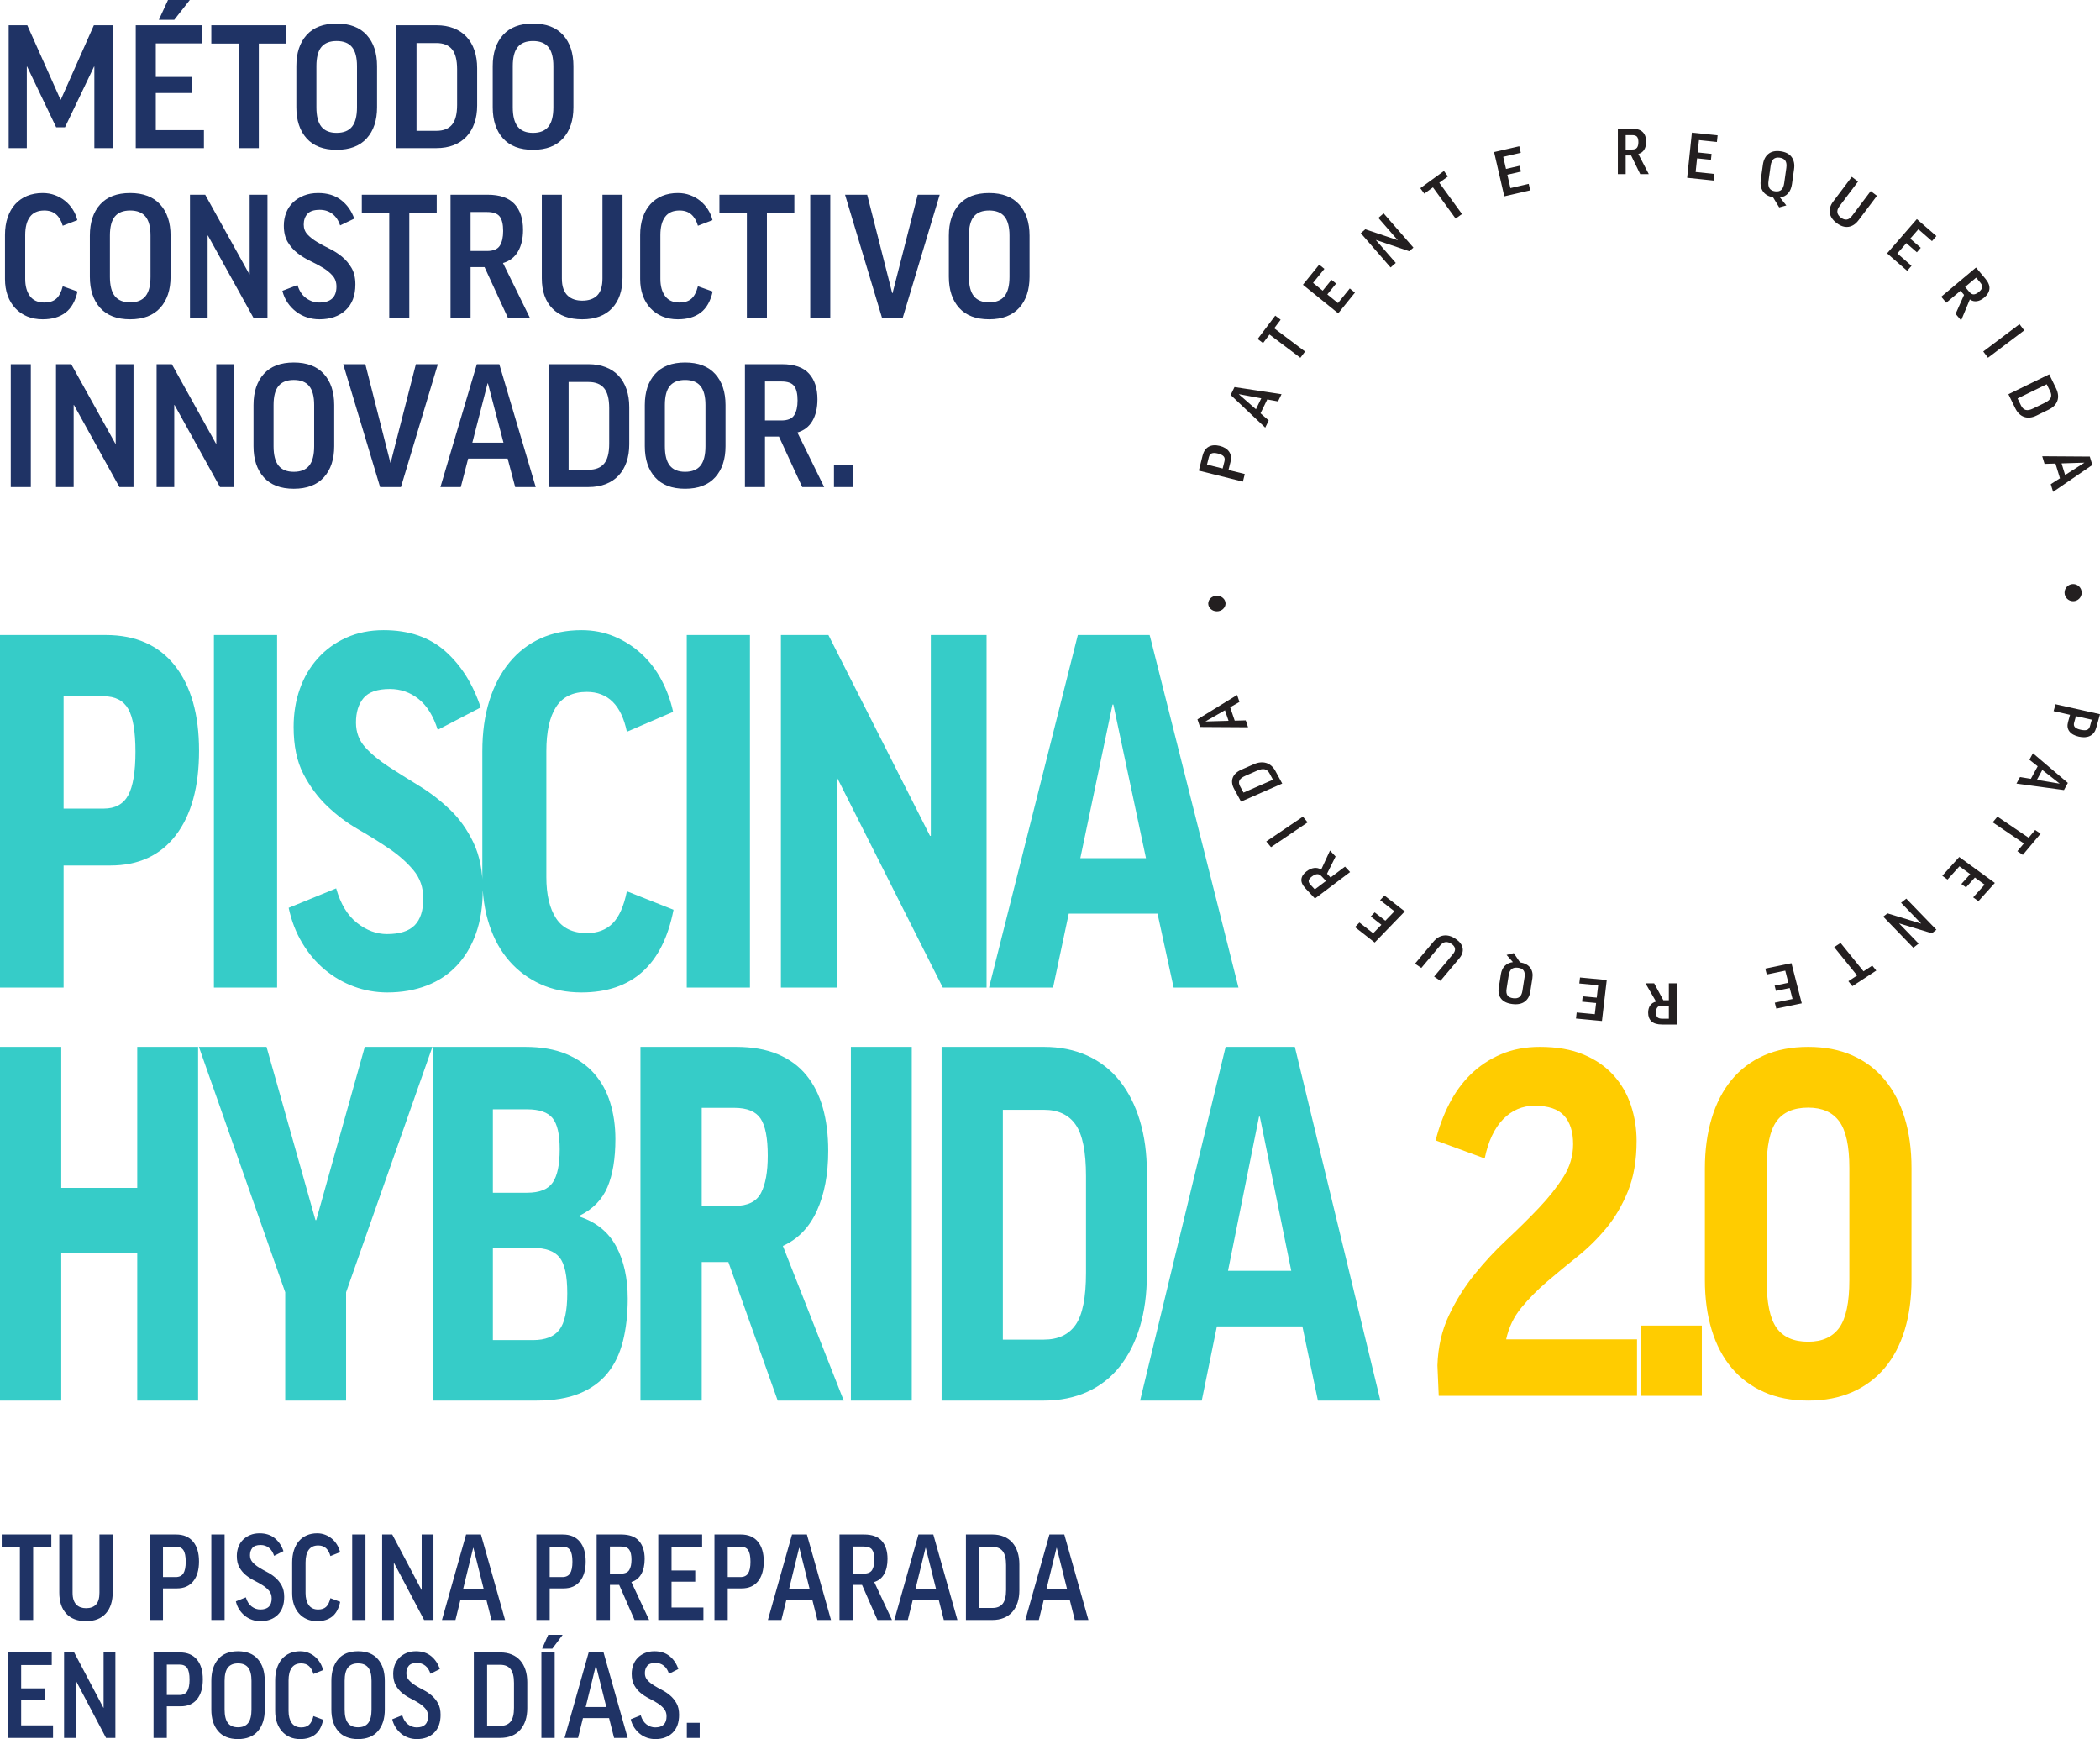
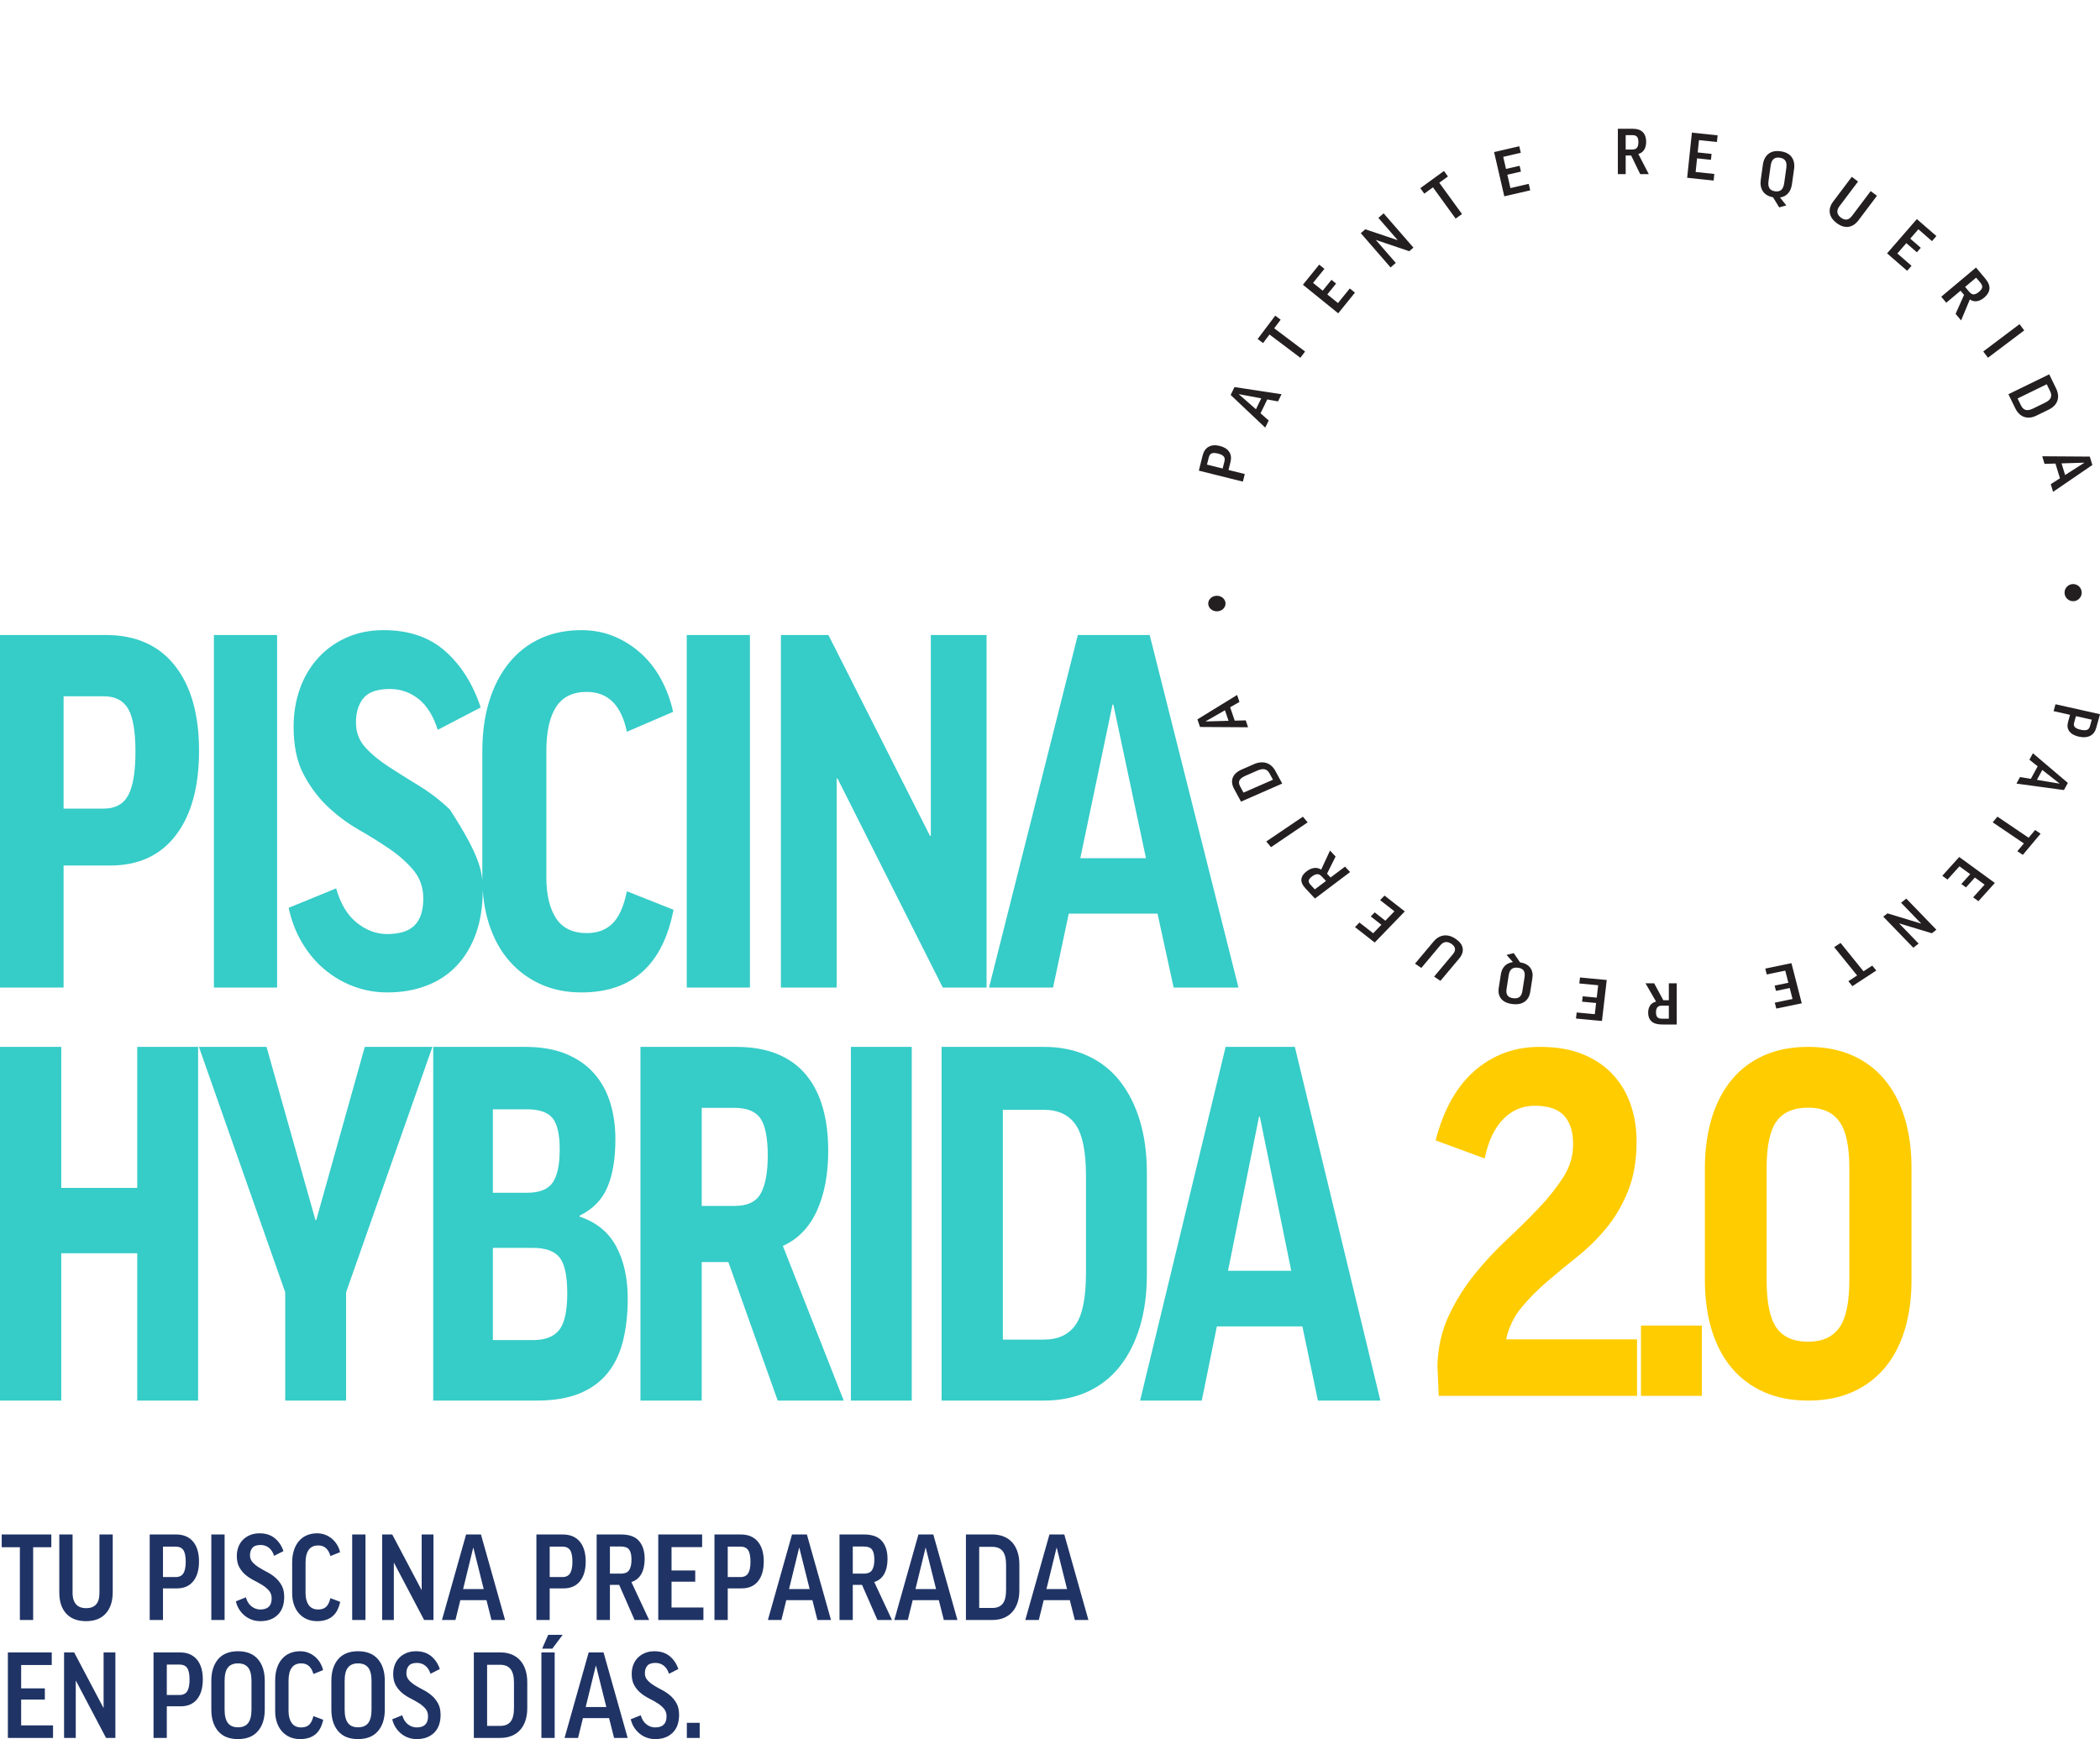
<svg xmlns="http://www.w3.org/2000/svg" width="489.869px" height="405.634px" viewBox="0 0 489.869 405.634" version="1.1">
  <g id="es">
    <g id="Agrupar-2">
-       <path d="M245.647 230.344L230.715 230.344L251.427 148.112L268.189 148.112L288.9 230.344L273.776 230.344L270.019 213.104L249.308 213.104L245.647 230.344ZM252.005 200.173L267.322 200.173L259.711 164.332L259.519 164.332L252.005 200.173ZM193.242 148.112L216.94 194.956L217.133 194.956L217.133 148.112L230.137 148.112L230.137 230.344L219.926 230.344L195.362 181.572L195.169 181.572L195.169 230.344L182.164 230.344L182.164 148.112L193.242 148.112ZM174.939 148.112L174.939 230.344L160.2 230.344L160.2 148.112L174.939 148.112ZM135.636 146.978C138.397 146.978 140.95 147.469 143.294 148.452C145.638 149.435 147.741 150.778 149.604 152.479C151.466 154.18 153.024 156.203 154.276 158.547C155.528 160.891 156.443 163.386 157.021 166.033L146.232 170.683C144.948 164.483 141.833 161.383 136.888 161.383C133.613 161.383 131.22 162.555 129.711 164.899C128.202 167.243 127.447 170.683 127.447 175.22L127.447 204.597C127.447 208.68 128.202 211.875 129.711 214.181C131.22 216.487 133.613 217.64 136.888 217.64C139.393 217.64 141.399 216.884 142.909 215.372C144.418 213.86 145.526 211.364 146.232 207.886L157.118 212.196C154.613 225.051 147.452 231.478 135.636 231.478C132.103 231.478 128.924 230.835 126.099 229.55C123.273 228.264 120.849 226.468 118.826 224.162C116.803 221.856 115.245 219.058 114.154 215.769C113.062 212.48 112.516 208.793 112.516 204.71L112.516 175.22C112.516 170.835 113.062 166.903 114.154 163.424C115.245 159.946 116.803 156.978 118.826 154.521C120.849 152.063 123.273 150.192 126.099 148.906C128.924 147.621 132.103 146.978 135.636 146.978L135.636 146.978ZM89.493 146.978C95.401 146.978 100.201 148.623 103.894 151.912C107.587 155.201 110.332 159.568 112.131 165.012L102.112 170.23C101.084 166.978 99.591 164.577 97.633 163.027C95.674 161.477 93.442 160.702 90.938 160.702C88.047 160.702 86.008 161.402 84.82 162.8C83.632 164.199 83.038 166.109 83.038 168.528C83.038 170.797 83.761 172.725 85.206 174.313C86.651 175.901 88.481 177.413 90.697 178.85C92.912 180.286 95.288 181.78 97.825 183.33C100.362 184.88 102.738 186.714 104.954 188.831C107.169 190.948 109 193.519 110.445 196.544C111.89 199.568 112.612 203.236 112.612 207.546C112.612 211.402 112.082 214.805 111.023 217.754C109.963 220.703 108.47 223.198 106.543 225.24C104.617 227.281 102.273 228.831 99.511 229.89C96.749 230.949 93.699 231.478 90.359 231.478C87.662 231.478 85.077 231.024 82.605 230.117C80.132 229.21 77.868 227.905 75.813 226.204C73.758 224.503 71.992 222.423 70.515 219.966C69.038 217.508 67.978 214.767 67.336 211.742L78.414 207.206C79.442 210.835 81.064 213.519 83.279 215.259C85.495 216.998 87.823 217.867 90.263 217.867C93.217 217.867 95.369 217.187 96.717 215.826C98.066 214.465 98.74 212.385 98.74 209.587C98.74 207.016 97.986 204.824 96.477 203.009C94.967 201.194 93.105 199.531 90.889 198.018C88.674 196.506 86.249 194.994 83.616 193.481C80.983 191.969 78.559 190.154 76.343 188.037C74.127 185.92 72.265 183.406 70.756 180.494C69.247 177.583 68.492 173.935 68.492 169.549C68.492 166.373 68.974 163.424 69.937 160.702C70.9 157.98 72.297 155.598 74.127 153.557C75.958 151.515 78.174 149.908 80.775 148.736C83.375 147.564 86.281 146.978 89.493 146.978L89.493 146.978ZM64.639 148.112L64.639 230.344L49.9 230.344L49.9 148.112L64.639 148.112ZM24.661 148.112C31.661 148.112 37.04 150.494 40.797 155.258C44.554 160.022 46.432 166.638 46.432 175.107C46.432 183.5 44.634 190.06 41.038 194.786C37.441 199.512 32.336 201.875 25.721 201.875L14.835 201.875L14.835 230.344L0 230.344L0 148.112L24.661 148.112ZM14.835 188.604L24.179 188.604C26.877 188.604 28.787 187.564 29.911 185.485C31.035 183.406 31.597 180.022 31.597 175.334C31.597 170.646 31.035 167.318 29.911 165.352C28.787 163.387 26.877 162.404 24.179 162.403L14.835 162.403L14.835 188.604Z" id="PISCINA" fill="#36CCC8" stroke="none" />
+       <path d="M245.647 230.344L230.715 230.344L251.427 148.112L268.189 148.112L288.9 230.344L273.776 230.344L270.019 213.104L249.308 213.104L245.647 230.344ZM252.005 200.173L267.322 200.173L259.711 164.332L259.519 164.332L252.005 200.173ZM193.242 148.112L216.94 194.956L217.133 194.956L217.133 148.112L230.137 148.112L230.137 230.344L219.926 230.344L195.362 181.572L195.169 181.572L195.169 230.344L182.164 230.344L182.164 148.112L193.242 148.112ZM174.939 148.112L174.939 230.344L160.2 230.344L160.2 148.112L174.939 148.112ZM135.636 146.978C138.397 146.978 140.95 147.469 143.294 148.452C145.638 149.435 147.741 150.778 149.604 152.479C151.466 154.18 153.024 156.203 154.276 158.547C155.528 160.891 156.443 163.386 157.021 166.033L146.232 170.683C144.948 164.483 141.833 161.383 136.888 161.383C133.613 161.383 131.22 162.555 129.711 164.899C128.202 167.243 127.447 170.683 127.447 175.22L127.447 204.597C127.447 208.68 128.202 211.875 129.711 214.181C131.22 216.487 133.613 217.64 136.888 217.64C139.393 217.64 141.399 216.884 142.909 215.372C144.418 213.86 145.526 211.364 146.232 207.886L157.118 212.196C154.613 225.051 147.452 231.478 135.636 231.478C132.103 231.478 128.924 230.835 126.099 229.55C123.273 228.264 120.849 226.468 118.826 224.162C116.803 221.856 115.245 219.058 114.154 215.769C113.062 212.48 112.516 208.793 112.516 204.71L112.516 175.22C112.516 170.835 113.062 166.903 114.154 163.424C115.245 159.946 116.803 156.978 118.826 154.521C120.849 152.063 123.273 150.192 126.099 148.906C128.924 147.621 132.103 146.978 135.636 146.978L135.636 146.978ZM89.493 146.978C95.401 146.978 100.201 148.623 103.894 151.912C107.587 155.201 110.332 159.568 112.131 165.012L102.112 170.23C101.084 166.978 99.591 164.577 97.633 163.027C95.674 161.477 93.442 160.702 90.938 160.702C88.047 160.702 86.008 161.402 84.82 162.8C83.632 164.199 83.038 166.109 83.038 168.528C83.038 170.797 83.761 172.725 85.206 174.313C86.651 175.901 88.481 177.413 90.697 178.85C92.912 180.286 95.288 181.78 97.825 183.33C100.362 184.88 102.738 186.714 104.954 188.831C111.89 199.568 112.612 203.236 112.612 207.546C112.612 211.402 112.082 214.805 111.023 217.754C109.963 220.703 108.47 223.198 106.543 225.24C104.617 227.281 102.273 228.831 99.511 229.89C96.749 230.949 93.699 231.478 90.359 231.478C87.662 231.478 85.077 231.024 82.605 230.117C80.132 229.21 77.868 227.905 75.813 226.204C73.758 224.503 71.992 222.423 70.515 219.966C69.038 217.508 67.978 214.767 67.336 211.742L78.414 207.206C79.442 210.835 81.064 213.519 83.279 215.259C85.495 216.998 87.823 217.867 90.263 217.867C93.217 217.867 95.369 217.187 96.717 215.826C98.066 214.465 98.74 212.385 98.74 209.587C98.74 207.016 97.986 204.824 96.477 203.009C94.967 201.194 93.105 199.531 90.889 198.018C88.674 196.506 86.249 194.994 83.616 193.481C80.983 191.969 78.559 190.154 76.343 188.037C74.127 185.92 72.265 183.406 70.756 180.494C69.247 177.583 68.492 173.935 68.492 169.549C68.492 166.373 68.974 163.424 69.937 160.702C70.9 157.98 72.297 155.598 74.127 153.557C75.958 151.515 78.174 149.908 80.775 148.736C83.375 147.564 86.281 146.978 89.493 146.978L89.493 146.978ZM64.639 148.112L64.639 230.344L49.9 230.344L49.9 148.112L64.639 148.112ZM24.661 148.112C31.661 148.112 37.04 150.494 40.797 155.258C44.554 160.022 46.432 166.638 46.432 175.107C46.432 183.5 44.634 190.06 41.038 194.786C37.441 199.512 32.336 201.875 25.721 201.875L14.835 201.875L14.835 230.344L0 230.344L0 148.112L24.661 148.112ZM14.835 188.604L24.179 188.604C26.877 188.604 28.787 187.564 29.911 185.485C31.035 183.406 31.597 180.022 31.597 175.334C31.597 170.646 31.035 167.318 29.911 165.352C28.787 163.387 26.877 162.404 24.179 162.403L14.835 162.403L14.835 188.604Z" id="PISCINA" fill="#36CCC8" stroke="none" />
      <path d="M280.335 326.678L265.952 326.678L285.903 244.178L302.049 244.178L322 326.678L307.431 326.678L303.812 309.381L283.861 309.381L280.335 326.678ZM286.459 296.409L301.214 296.409L293.883 260.45L293.697 260.45L286.459 296.409ZM243.495 244.178C247.269 244.178 250.656 244.861 253.656 246.226C256.657 247.592 259.178 249.564 261.219 252.144C263.261 254.723 264.823 257.814 265.905 261.418C266.988 265.021 267.529 269.023 267.529 273.423L267.529 297.319C267.529 301.795 266.988 305.835 265.905 309.438C264.823 313.042 263.261 316.133 261.219 318.712C259.178 321.292 256.657 323.264 253.656 324.63C250.656 325.995 247.269 326.678 243.495 326.678L219.647 326.678L219.647 244.178L243.495 244.178ZM253.331 274.333C253.331 268.644 252.527 264.642 250.919 262.328C249.31 260.014 246.836 258.857 243.495 258.857L233.937 258.857L233.937 312.454L243.495 312.454C246.836 312.454 249.31 311.297 250.919 308.983C252.527 306.669 253.331 302.63 253.331 296.864L253.331 274.333ZM212.687 244.178L212.687 326.678L198.489 326.678L198.489 244.178L212.687 244.178ZM169.908 294.361L163.691 294.361L163.691 326.678L149.401 326.678L149.401 244.178L171.671 244.178C175.445 244.178 178.693 244.747 181.415 245.885C184.137 247.023 186.364 248.654 188.096 250.778C189.828 252.902 191.112 255.444 191.947 258.402C192.782 261.361 193.2 264.699 193.2 268.416C193.2 273.878 192.318 278.544 190.555 282.412C188.792 286.281 186.148 289.012 182.621 290.606L196.819 326.678L181.415 326.678L169.908 294.361ZM163.691 281.275L171.393 281.275C174.424 281.275 176.466 280.269 177.518 278.259C178.569 276.249 179.095 273.347 179.095 269.554C179.095 265.457 178.538 262.575 177.425 260.906C176.311 259.237 174.27 258.402 171.3 258.402L163.691 258.402L163.691 281.275ZM143.554 265.685C143.554 270.237 142.936 273.973 141.699 276.894C140.461 279.814 138.296 282.033 135.203 283.55L135.203 283.778C139.1 285.068 141.946 287.381 143.74 290.719C145.534 294.057 146.431 298.116 146.431 302.895C146.431 306.537 146.06 309.837 145.318 312.795C144.575 315.754 143.369 318.257 141.699 320.306C140.028 322.354 137.848 323.928 135.156 325.028C132.465 326.128 129.14 326.678 125.181 326.678L101.054 326.678L101.054 244.178L122.49 244.178C126.202 244.178 129.388 244.728 132.048 245.828C134.708 246.928 136.889 248.445 138.59 250.38C140.291 252.314 141.544 254.59 142.348 257.207C143.152 259.825 143.554 262.65 143.554 265.685L143.554 265.685ZM114.973 312.568L124.346 312.568C127.192 312.568 129.233 311.771 130.47 310.178C131.708 308.585 132.326 305.74 132.326 301.644C132.326 297.547 131.723 294.759 130.517 293.28C129.31 291.8 127.253 291.061 124.346 291.061L114.973 291.061L114.973 312.568ZM114.973 278.202L122.954 278.202C125.861 278.202 127.857 277.406 128.939 275.813C130.022 274.219 130.563 271.64 130.563 268.075C130.563 264.585 130.006 262.157 128.893 260.792C127.779 259.426 125.8 258.744 122.954 258.744L114.973 258.744L114.973 278.202ZM80.732 301.416L80.732 326.678L66.534 326.678L66.534 301.416L46.398 244.178L62.173 244.178L73.587 284.575L73.772 284.575L85.093 244.178L100.869 244.178L80.732 301.416ZM14.29 244.178L14.29 277.064L32.014 277.064L32.014 244.178L46.212 244.178L46.212 326.678L32.014 326.678L32.014 292.313L14.29 292.313L14.29 326.678L0 326.678L0 244.178L14.29 244.178Z" id="HYBRIDA" fill="#36CCC8" stroke="none" />
      <path d="M445.9 298.55C445.9 302.832 445.372 306.708 444.317 310.178C443.262 313.648 441.713 316.601 439.671 319.037C437.629 321.473 435.11 323.356 432.114 324.685C429.119 326.014 425.681 326.678 421.801 326.678C417.92 326.678 414.482 326.014 411.487 324.685C408.492 323.356 405.973 321.473 403.93 319.037C401.888 316.601 400.339 313.648 399.284 310.178C398.229 306.708 397.701 302.832 397.701 298.55L397.701 272.527C397.701 268.245 398.229 264.351 399.284 260.844C400.339 257.337 401.888 254.347 403.93 251.874C405.973 249.401 408.492 247.5 411.487 246.171C414.482 244.842 417.92 244.178 421.801 244.178C425.681 244.178 429.119 244.842 432.114 246.171C435.11 247.5 437.629 249.401 439.671 251.874C441.713 254.347 443.262 257.319 444.317 260.789C445.372 264.259 445.9 268.134 445.9 272.416L445.9 298.55ZM412.1 298.55C412.1 303.792 412.866 307.502 414.397 309.68C415.929 311.858 418.397 312.946 421.801 312.946C425.068 312.946 427.485 311.858 429.051 309.68C430.617 307.502 431.4 303.792 431.4 298.55L431.4 272.416C431.4 267.322 430.617 263.705 429.051 261.564C427.485 259.423 425.068 258.353 421.801 258.353C418.397 258.353 415.929 259.423 414.397 261.564C412.866 263.705 412.1 267.322 412.1 272.416L412.1 298.55ZM382.792 309.181L396.987 309.181L396.987 325.571L382.792 325.571L382.792 309.181ZM359.204 244.178C363.152 244.178 366.539 244.769 369.364 245.95C372.189 247.131 374.521 248.737 376.359 250.767C378.197 252.797 379.559 255.141 380.444 257.799C381.329 260.457 381.771 263.225 381.771 266.104C381.771 270.608 381.107 274.502 379.78 277.787C378.452 281.072 376.768 283.952 374.725 286.425C372.683 288.898 370.436 291.113 367.986 293.069C365.535 295.025 363.186 296.963 360.94 298.883C358.693 300.802 356.685 302.832 354.915 304.973C353.145 307.114 351.953 309.587 351.341 312.393L381.873 312.393L381.873 325.571L335.615 325.571L335.309 318.483C335.445 314.202 336.33 310.326 337.964 306.856C339.597 303.386 341.589 300.193 343.937 297.277C346.286 294.361 348.805 291.648 351.494 289.138C354.183 286.628 356.668 284.173 358.948 281.774C361.229 279.374 363.135 276.975 364.667 274.576C366.199 272.176 366.964 269.611 366.964 266.879C366.964 264 366.267 261.785 364.871 260.235C363.475 258.685 361.178 257.91 357.978 257.91C355.119 257.91 352.668 258.962 350.626 261.066C348.584 263.17 347.154 266.215 346.337 270.202L334.9 265.993C335.649 262.967 336.704 260.124 338.066 257.467C339.427 254.809 341.112 252.502 343.12 250.545C345.129 248.589 347.477 247.039 350.166 245.894C352.855 244.75 355.868 244.178 359.204 244.178L359.204 244.178Z" id="2.0" fill="#FFCC00" stroke="none" />
-       <path d="M194.542 108.545L199.071 108.545L199.071 113.605L194.542 113.605L194.542 108.545ZM181.705 101.825L178.449 101.825L178.449 113.605L173.771 113.605L173.771 84.947L182.416 84.947C185.286 84.947 187.381 85.671 188.704 87.121C190.026 88.57 190.687 90.573 190.687 93.129C190.687 95.158 190.294 96.845 189.508 98.189C188.723 99.533 187.556 100.429 186.009 100.877L192.259 113.605L187.132 113.605L181.705 101.825ZM178.449 98.07L182.267 98.07C183.739 98.07 184.737 97.662 185.261 96.845C185.785 96.028 186.047 94.881 186.047 93.406C186.047 91.851 185.778 90.724 185.242 90.026C184.705 89.328 183.726 88.978 182.304 88.978L178.449 88.978L178.449 98.07ZM159.811 84.551C162.88 84.551 165.219 85.441 166.828 87.219C168.438 88.998 169.242 91.416 169.242 94.473L169.242 104.078C169.242 107.135 168.438 109.553 166.828 111.332C165.219 113.111 162.88 114 159.811 114C156.742 114 154.409 113.111 152.813 111.332C151.216 109.553 150.417 107.135 150.417 104.078L150.417 94.473C150.417 91.416 151.216 88.998 152.813 87.219C154.409 85.441 156.742 84.551 159.811 84.551L159.811 84.551ZM164.564 94.473C164.564 92.47 164.178 90.995 163.404 90.046C162.631 89.097 161.433 88.623 159.811 88.623C158.214 88.623 157.029 89.091 156.256 90.026C155.482 90.962 155.096 92.444 155.096 94.473L155.096 104.078C155.096 106.134 155.482 107.643 156.256 108.604C157.029 109.566 158.214 110.047 159.811 110.047C161.433 110.047 162.631 109.566 163.404 108.604C164.178 107.643 164.564 106.134 164.564 104.078L164.564 94.473ZM137.281 84.947C138.778 84.947 140.119 85.177 141.304 85.638C142.489 86.1 143.487 86.765 144.298 87.635C145.109 88.504 145.727 89.558 146.151 90.797C146.575 92.035 146.787 93.419 146.787 94.947L146.787 103.644C146.787 105.172 146.575 106.549 146.151 107.774C145.727 109 145.109 110.047 144.298 110.917C143.487 111.786 142.489 112.452 141.304 112.913C140.119 113.374 138.778 113.605 137.281 113.605L127.962 113.605L127.962 84.947L137.281 84.947ZM142.109 95.184C142.109 93.05 141.71 91.502 140.911 90.54C140.113 89.578 138.903 89.097 137.281 89.097L132.64 89.097L132.64 109.573L137.281 109.573C138.903 109.573 140.113 109.098 140.911 108.15C141.71 107.201 142.109 105.66 142.109 103.525L142.109 95.184ZM107.49 113.605L102.737 113.605L111.233 84.947L116.472 84.947L124.968 113.605L120.177 113.605L118.418 106.964L109.212 106.964L107.49 113.605ZM110.185 103.248L117.445 103.248L113.815 89.413L113.74 89.413L110.185 103.248ZM93.53 113.605L88.665 113.605L80.057 84.947L85.222 84.947L91.06 107.913L91.135 107.913L97.011 84.947L102.138 84.947L93.53 113.605ZM68.53 84.551C71.599 84.551 73.938 85.441 75.547 87.219C77.157 88.998 77.961 91.416 77.961 94.473L77.961 104.078C77.961 107.135 77.157 109.553 75.547 111.332C73.938 113.111 71.599 114 68.53 114C65.461 114 63.128 113.111 61.532 111.332C59.935 109.553 59.136 107.135 59.136 104.078L59.136 94.473C59.136 91.416 59.935 88.998 61.532 87.219C63.128 85.441 65.461 84.551 68.53 84.551L68.53 84.551ZM73.283 94.473C73.283 92.47 72.897 90.995 72.123 90.046C71.35 89.097 70.152 88.623 68.53 88.623C66.933 88.623 65.748 89.091 64.975 90.026C64.201 90.962 63.815 92.444 63.815 94.473L63.815 104.078C63.815 106.134 64.201 107.643 64.975 108.604C65.748 109.566 66.933 110.047 68.53 110.047C70.152 110.047 71.35 109.566 72.123 108.604C72.897 107.643 73.283 106.134 73.283 104.078L73.283 94.473ZM40.087 84.947L50.379 103.485L50.454 103.485L50.454 84.947L54.608 84.947L54.608 113.605L51.314 113.605L40.723 94.473L40.648 94.473L40.648 113.605L36.531 113.605L36.531 84.947L40.087 84.947ZM16.621 84.947L26.913 103.485L26.988 103.485L26.988 84.947L31.142 84.947L31.142 113.605L27.849 113.605L17.257 94.473L17.182 94.473L17.182 113.605L13.065 113.605L13.065 84.947L16.621 84.947ZM7.19 84.947L7.19 113.605L2.511 113.605L2.511 84.947L7.19 84.947ZM230.733 45.023C233.802 45.023 236.141 45.912 237.75 47.691C239.359 49.47 240.164 51.888 240.164 54.944L240.164 64.55C240.164 67.607 239.359 70.025 237.75 71.803C236.141 73.582 233.802 74.472 230.733 74.472C227.664 74.472 225.331 73.582 223.734 71.803C222.137 70.025 221.339 67.607 221.339 64.55L221.339 54.944C221.339 51.888 222.137 49.47 223.734 47.691C225.331 45.912 227.664 45.023 230.733 45.023L230.733 45.023ZM235.486 54.944C235.486 52.942 235.099 51.466 234.326 50.517C233.552 49.569 232.354 49.094 230.733 49.094C229.136 49.094 227.951 49.562 227.177 50.498C226.404 51.433 226.017 52.915 226.017 54.944L226.017 64.55C226.017 66.605 226.404 68.114 227.177 69.076C227.951 70.038 229.136 70.519 230.733 70.519C232.354 70.519 233.552 70.038 234.326 69.076C235.099 68.114 235.486 66.605 235.486 64.55L235.486 54.944ZM210.598 74.076L205.732 74.076L197.125 45.418L202.289 45.418L208.128 68.384L208.202 68.384L214.078 45.418L219.206 45.418L210.598 74.076ZM193.681 45.418L193.681 74.076L189.003 74.076L189.003 45.418L193.681 45.418ZM185.298 45.418L185.298 49.687L178.898 49.687L178.898 74.076L174.22 74.076L174.22 49.687L167.82 49.687L167.82 45.418L185.298 45.418ZM158.127 45.023C159.15 45.023 160.104 45.188 160.99 45.517C161.876 45.846 162.668 46.294 163.367 46.861C164.065 47.428 164.658 48.093 165.144 48.857C165.631 49.621 165.986 50.452 166.211 51.347L162.805 52.652C162.481 51.519 161.969 50.642 161.271 50.023C160.572 49.404 159.649 49.094 158.501 49.094C157.004 49.094 155.888 49.588 155.152 50.577C154.416 51.565 154.048 52.981 154.048 54.826L154.048 65.064C154.048 66.724 154.416 68.055 155.152 69.056C155.888 70.058 157.004 70.558 158.501 70.558C159.674 70.558 160.597 70.268 161.271 69.689C161.944 69.109 162.456 68.134 162.805 66.763L166.248 67.989C165.749 70.229 164.82 71.869 163.46 72.91C162.1 73.951 160.323 74.472 158.127 74.472C156.78 74.472 155.57 74.248 154.497 73.8C153.424 73.352 152.501 72.713 151.727 71.882C150.954 71.052 150.361 70.064 149.95 68.918C149.538 67.772 149.332 66.487 149.332 65.064L149.332 54.826C149.332 53.297 149.538 51.927 149.95 50.715C150.361 49.503 150.948 48.475 151.709 47.632C152.47 46.788 153.393 46.143 154.478 45.695C155.563 45.247 156.78 45.023 158.127 45.023L158.127 45.023ZM145.215 45.418L145.215 64.708C145.215 67.765 144.404 70.156 142.783 71.882C141.161 73.609 138.84 74.472 135.821 74.472C132.802 74.472 130.476 73.628 128.842 71.942C127.207 70.255 126.39 67.91 126.39 64.906L126.39 45.418L131.068 45.418L131.068 64.945C131.068 65.894 131.187 66.698 131.424 67.356C131.661 68.015 131.998 68.549 132.434 68.957C132.871 69.366 133.376 69.662 133.95 69.847C134.524 70.031 135.148 70.123 135.821 70.123C137.343 70.123 138.51 69.715 139.321 68.898C140.132 68.081 140.537 66.763 140.537 64.945L140.537 45.418L145.215 45.418ZM113.029 62.297L109.773 62.297L109.773 74.076L105.095 74.076L105.095 45.418L113.74 45.418C116.61 45.418 118.705 46.143 120.028 47.592C121.35 49.042 122.011 51.044 122.011 53.601C122.011 55.63 121.618 57.316 120.832 58.66C120.046 60.004 118.88 60.9 117.333 61.348L123.583 74.076L118.456 74.076L113.029 62.297ZM109.773 58.542L113.591 58.542C115.063 58.542 116.061 58.133 116.585 57.316C117.109 56.499 117.371 55.353 117.371 53.877C117.371 52.322 117.102 51.196 116.566 50.498C116.029 49.799 115.05 49.45 113.628 49.45L109.773 49.45L109.773 58.542ZM101.876 45.418L101.876 49.687L95.477 49.687L95.477 74.076L90.798 74.076L90.798 49.687L84.399 49.687L84.399 45.418L101.876 45.418ZM74.219 45.023C76.365 45.023 78.142 45.563 79.552 46.644C80.962 47.724 81.991 49.173 82.64 50.992L79.346 52.573C78.947 51.387 78.336 50.484 77.512 49.865C76.689 49.246 75.716 48.936 74.593 48.936C73.221 48.936 72.254 49.259 71.693 49.905C71.131 50.55 70.85 51.374 70.85 52.375C70.85 53.297 71.15 54.075 71.749 54.707C72.347 55.34 73.09 55.92 73.975 56.447C74.861 56.974 75.828 57.494 76.876 58.008C77.924 58.522 78.891 59.141 79.776 59.866C80.662 60.59 81.404 61.467 82.003 62.495C82.602 63.522 82.901 64.8 82.901 66.329C82.901 68.938 82.141 70.947 80.619 72.357C79.097 73.767 77.063 74.472 74.518 74.472C73.495 74.472 72.522 74.32 71.599 74.017C70.676 73.714 69.834 73.272 69.073 72.693C68.312 72.113 67.651 71.415 67.089 70.598C66.528 69.781 66.122 68.859 65.873 67.831L69.391 66.487C69.815 67.857 70.495 68.878 71.431 69.55C72.366 70.222 73.383 70.558 74.481 70.558C77.15 70.558 78.485 69.32 78.485 66.843C78.485 65.815 78.18 64.958 77.568 64.273C76.957 63.588 76.202 62.975 75.304 62.435C74.406 61.895 73.42 61.368 72.347 60.854C71.275 60.34 70.289 59.734 69.391 59.036C68.493 58.337 67.738 57.481 67.127 56.466C66.515 55.452 66.21 54.167 66.21 52.612C66.21 51.558 66.391 50.563 66.752 49.628C67.114 48.692 67.644 47.889 68.343 47.217C69.042 46.545 69.884 46.011 70.869 45.616C71.855 45.221 72.971 45.023 74.219 45.023L74.219 45.023ZM47.871 45.418L58.163 63.957L58.238 63.957L58.238 45.418L62.392 45.418L62.392 74.076L59.099 74.076L48.507 54.944L48.433 54.944L48.433 74.076L44.316 74.076L44.316 45.418L47.871 45.418ZM30.356 45.023C33.425 45.023 35.764 45.912 37.373 47.691C38.983 49.47 39.787 51.888 39.787 54.944L39.787 64.55C39.787 67.607 38.983 70.025 37.373 71.803C35.764 73.582 33.425 74.472 30.356 74.472C27.287 74.472 24.954 73.582 23.357 71.803C21.761 70.025 20.962 67.607 20.962 64.55L20.962 54.944C20.962 51.888 21.761 49.47 23.357 47.691C24.954 45.912 27.287 45.023 30.356 45.023L30.356 45.023ZM35.109 54.944C35.109 52.942 34.722 51.466 33.949 50.517C33.175 49.569 31.978 49.094 30.356 49.094C28.759 49.094 27.574 49.562 26.8 50.498C26.027 51.433 25.64 52.915 25.64 54.944L25.64 64.55C25.64 66.605 26.027 68.114 26.8 69.076C27.574 70.038 28.759 70.519 30.356 70.519C31.978 70.519 33.175 70.038 33.949 69.076C34.722 68.114 35.109 66.605 35.109 64.55L35.109 54.944ZM9.959 45.023C10.982 45.023 11.936 45.188 12.822 45.517C13.708 45.846 14.5 46.294 15.199 46.861C15.897 47.428 16.49 48.093 16.976 48.857C17.463 49.621 17.818 50.452 18.043 51.347L14.637 52.652C14.313 51.519 13.801 50.642 13.103 50.023C12.404 49.404 11.481 49.094 10.333 49.094C8.836 49.094 7.72 49.588 6.984 50.577C6.248 51.565 5.88 52.981 5.88 54.826L5.88 65.064C5.88 66.724 6.248 68.055 6.984 69.056C7.72 70.058 8.836 70.558 10.333 70.558C11.506 70.558 12.429 70.268 13.103 69.689C13.776 69.109 14.288 68.134 14.637 66.763L18.08 67.989C17.581 70.229 16.652 71.869 15.292 72.91C13.932 73.951 12.155 74.472 9.959 74.472C8.612 74.472 7.402 74.248 6.329 73.8C5.256 73.352 4.333 72.713 3.559 71.882C2.786 71.052 2.193 70.064 1.782 68.918C1.37 67.772 1.164 66.487 1.164 65.064L1.164 54.826C1.164 53.297 1.37 51.927 1.782 50.715C2.193 49.503 2.78 48.475 3.541 47.632C4.302 46.788 5.225 46.143 6.31 45.695C7.395 45.247 8.612 45.023 9.959 45.023L9.959 45.023ZM124.332 5.494C127.401 5.494 129.74 6.384 131.349 8.163C132.958 9.941 133.763 12.359 133.763 15.416L133.763 25.021C133.763 28.078 132.958 30.496 131.349 32.275C129.74 34.054 127.401 34.943 124.332 34.943C121.263 34.943 118.93 34.054 117.333 32.275C115.736 30.496 114.938 28.078 114.938 25.021L114.938 15.416C114.938 12.359 115.736 9.941 117.333 8.163C118.93 6.384 121.263 5.494 124.332 5.494L124.332 5.494ZM129.085 15.416C129.085 13.413 128.698 11.938 127.925 10.989C127.151 10.04 125.954 9.566 124.332 9.566C122.735 9.566 121.55 10.034 120.776 10.969C120.003 11.905 119.616 13.387 119.616 15.416L119.616 25.021C119.616 27.077 120.003 28.586 120.776 29.547C121.55 30.509 122.735 30.99 124.332 30.99C125.954 30.99 127.151 30.509 127.925 29.547C128.698 28.586 129.085 27.077 129.085 25.021L129.085 15.416ZM101.801 5.89C103.298 5.89 104.64 6.12 105.825 6.581C107.01 7.043 108.008 7.708 108.819 8.578C109.63 9.447 110.247 10.501 110.671 11.74C111.095 12.979 111.308 14.362 111.308 15.89L111.308 24.587C111.308 26.115 111.095 27.492 110.671 28.717C110.247 29.943 109.63 30.99 108.819 31.86C108.008 32.73 107.01 33.395 105.825 33.856C104.64 34.317 103.298 34.548 101.801 34.548L92.483 34.548L92.483 5.89L101.801 5.89ZM106.629 16.128C106.629 13.993 106.23 12.445 105.432 11.483C104.633 10.521 103.423 10.04 101.801 10.04L97.161 10.04L97.161 30.516L101.801 30.516C103.423 30.516 104.633 30.042 105.432 29.093C106.23 28.144 106.629 26.603 106.629 24.468L106.629 16.128ZM78.523 5.494C81.592 5.494 83.931 6.384 85.54 8.163C87.149 9.941 87.954 12.359 87.954 15.416L87.954 25.021C87.954 28.078 87.149 30.496 85.54 32.275C83.931 34.054 81.592 34.943 78.523 34.943C75.454 34.943 73.121 34.054 71.524 32.275C69.927 30.496 69.129 28.078 69.129 25.021L69.129 15.416C69.129 12.359 69.927 9.941 71.524 8.163C73.121 6.384 75.454 5.494 78.523 5.494L78.523 5.494ZM83.276 15.416C83.276 13.413 82.889 11.938 82.116 10.989C81.342 10.04 80.144 9.566 78.523 9.566C76.926 9.566 75.741 10.034 74.967 10.969C74.194 11.905 73.807 13.387 73.807 15.416L73.807 25.021C73.807 27.077 74.194 28.586 74.967 29.547C75.741 30.509 76.926 30.99 78.523 30.99C80.144 30.99 81.342 30.509 82.116 29.547C82.889 28.586 83.276 27.077 83.276 25.021L83.276 15.416ZM66.771 5.89L66.771 10.159L60.371 10.159L60.371 34.548L55.693 34.548L55.693 10.159L49.293 10.159L49.293 5.89L66.771 5.89ZM47.123 5.89L47.123 10.119L36.344 10.119L36.344 17.946L44.69 17.946L44.69 21.701L36.344 21.701L36.344 30.358L47.572 30.358L47.572 34.548L31.666 34.548L31.666 5.89L47.123 5.89ZM44.278 0L40.648 4.625L37.055 4.625L39.188 0L44.278 0ZM26.277 5.89L26.277 34.548L22.01 34.548L22.01 15.535L21.935 15.535L15.161 29.686L13.103 29.686L6.329 15.535L6.254 15.535L6.254 34.548L2.025 34.548L2.025 5.89L6.366 5.89L14.113 23.243L14.188 23.243L21.898 5.89L26.277 5.89Z" id="MÉTODO-CONSTRUCTIVO-INNOVADOR." fill="#1F3365" stroke="none" />
      <path d="M160.22 401.838L163.218 401.838L163.218 405.359L160.22 405.359L160.22 401.838ZM152.661 385.141C154.082 385.141 155.259 385.517 156.193 386.269C157.126 387.021 157.808 388.029 158.237 389.295L156.056 390.395C155.792 389.57 155.387 388.942 154.842 388.511C154.297 388.08 153.652 387.864 152.909 387.864C152 387.864 151.36 388.089 150.988 388.538C150.617 388.988 150.431 389.561 150.431 390.258C150.431 390.899 150.629 391.44 151.026 391.88C151.422 392.321 151.914 392.724 152.5 393.091C153.087 393.457 153.727 393.82 154.421 394.177C155.115 394.535 155.755 394.966 156.341 395.47C156.928 395.974 157.419 396.584 157.816 397.299C158.212 398.015 158.411 398.904 158.411 399.968C158.411 401.783 157.907 403.181 156.899 404.162C155.891 405.143 154.545 405.634 152.859 405.634C152.182 405.634 151.538 405.529 150.926 405.318C150.315 405.107 149.758 404.8 149.254 404.396C148.75 403.993 148.312 403.507 147.94 402.938C147.568 402.37 147.3 401.728 147.135 401.013L149.464 400.078C149.745 401.031 150.195 401.742 150.815 402.209C151.434 402.677 152.108 402.911 152.835 402.911C154.602 402.911 155.486 402.049 155.486 400.325C155.486 399.61 155.284 399.014 154.879 398.537C154.474 398.06 153.975 397.634 153.38 397.258C152.785 396.882 152.132 396.515 151.422 396.158C150.712 395.8 150.059 395.378 149.464 394.892C148.869 394.406 148.37 393.81 147.965 393.104C147.56 392.398 147.358 391.504 147.358 390.423C147.358 389.689 147.478 388.997 147.717 388.346C147.957 387.695 148.308 387.135 148.77 386.668C149.233 386.2 149.791 385.829 150.443 385.554C151.096 385.279 151.835 385.141 152.661 385.141L152.661 385.141ZM134.843 405.359L131.696 405.359L137.321 385.416L140.791 385.416L146.416 405.359L143.244 405.359L142.079 400.738L135.983 400.738L134.843 405.359ZM136.627 398.152L141.435 398.152L139.031 388.525L138.981 388.525L136.627 398.152ZM129.391 385.416L129.391 405.359L126.293 405.359L126.293 385.416L129.391 385.416ZM131.249 381.318L128.846 384.536L126.466 384.536L127.879 381.318L131.249 381.318ZM116.702 385.416C117.694 385.416 118.582 385.577 119.366 385.898C120.151 386.219 120.812 386.682 121.349 387.287C121.886 387.892 122.295 388.625 122.576 389.487C122.857 390.349 122.997 391.312 122.997 392.376L122.997 398.427C122.997 399.491 122.857 400.449 122.576 401.302C122.295 402.154 121.886 402.883 121.349 403.488C120.812 404.094 120.151 404.557 119.366 404.878C118.582 405.198 117.694 405.359 116.702 405.359L110.532 405.359L110.532 385.416L116.702 385.416ZM119.899 392.541C119.899 391.055 119.635 389.978 119.106 389.309C118.578 388.639 117.776 388.304 116.702 388.304L113.629 388.304L113.629 402.553L116.702 402.553C117.776 402.553 118.578 402.223 119.106 401.563C119.635 400.903 119.899 399.83 119.899 398.345L119.899 392.541ZM97.025 385.141C98.446 385.141 99.623 385.517 100.557 386.269C101.49 387.021 102.172 388.029 102.601 389.295L100.421 390.395C100.156 389.57 99.751 388.942 99.206 388.511C98.661 388.08 98.017 387.864 97.273 387.864C96.365 387.864 95.724 388.089 95.353 388.538C94.981 388.988 94.795 389.561 94.795 390.258C94.795 390.899 94.993 391.44 95.39 391.88C95.786 392.321 96.278 392.724 96.864 393.091C97.451 393.457 98.091 393.82 98.785 394.177C99.479 394.535 100.119 394.966 100.706 395.47C101.292 395.974 101.784 396.584 102.18 397.299C102.577 398.015 102.775 398.904 102.775 399.968C102.775 401.783 102.271 403.181 101.263 404.162C100.255 405.143 98.909 405.634 97.224 405.634C96.546 405.634 95.902 405.529 95.291 405.318C94.679 405.107 94.122 404.8 93.618 404.396C93.114 403.993 92.676 403.507 92.304 402.938C91.933 402.37 91.664 401.728 91.499 401.013L93.829 400.078C94.109 401.031 94.56 401.742 95.179 402.209C95.799 402.677 96.472 402.911 97.199 402.911C98.967 402.911 99.85 402.049 99.85 400.325C99.85 399.61 99.648 399.014 99.243 398.537C98.839 398.06 98.339 397.634 97.744 397.258C97.149 396.882 96.497 396.515 95.786 396.158C95.076 395.8 94.423 395.378 93.829 394.892C93.234 394.406 92.734 393.81 92.329 393.104C91.924 392.398 91.722 391.504 91.722 390.423C91.722 389.689 91.842 388.997 92.081 388.346C92.321 387.695 92.672 387.135 93.135 386.668C93.597 386.2 94.155 385.829 94.807 385.554C95.46 385.279 96.199 385.141 97.025 385.141L97.025 385.141ZM83.519 385.141C85.551 385.141 87.1 385.76 88.166 386.998C89.231 388.236 89.764 389.918 89.764 392.045L89.764 398.73C89.764 400.857 89.231 402.539 88.166 403.777C87.1 405.015 85.551 405.634 83.519 405.634C81.487 405.634 79.942 405.015 78.885 403.777C77.828 402.539 77.299 400.857 77.299 398.73L77.299 392.045C77.299 389.918 77.828 388.236 78.885 386.998C79.942 385.76 81.487 385.141 83.519 385.141L83.519 385.141ZM86.666 392.045C86.666 390.652 86.41 389.625 85.898 388.965C85.386 388.305 84.593 387.974 83.519 387.974C82.462 387.974 81.677 388.3 81.165 388.951C80.653 389.602 80.397 390.633 80.397 392.045L80.397 398.73C80.397 400.16 80.653 401.21 81.165 401.879C81.677 402.549 82.462 402.883 83.519 402.883C84.593 402.883 85.386 402.549 85.898 401.879C86.41 401.21 86.666 400.16 86.666 398.73L86.666 392.045ZM70.013 385.141C70.69 385.141 71.322 385.256 71.909 385.485C72.495 385.714 73.02 386.026 73.482 386.42C73.945 386.815 74.337 387.278 74.659 387.809C74.982 388.341 75.217 388.919 75.366 389.542L73.111 390.45C72.896 389.661 72.557 389.052 72.095 388.621C71.632 388.19 71.021 387.974 70.261 387.974C69.269 387.974 68.53 388.318 68.043 389.006C67.555 389.694 67.312 390.679 67.312 391.963L67.312 399.087C67.312 400.243 67.555 401.169 68.043 401.866C68.53 402.562 69.269 402.911 70.261 402.911C71.037 402.911 71.648 402.709 72.095 402.306C72.541 401.902 72.879 401.224 73.111 400.27L75.391 401.123C75.06 402.682 74.445 403.823 73.544 404.547C72.644 405.272 71.467 405.634 70.013 405.634C69.121 405.634 68.319 405.478 67.609 405.166C66.899 404.855 66.287 404.41 65.775 403.832C65.263 403.255 64.871 402.567 64.598 401.769C64.325 400.972 64.189 400.078 64.189 399.087L64.189 391.963C64.189 390.899 64.325 389.946 64.598 389.102C64.871 388.259 65.259 387.543 65.763 386.957C66.267 386.37 66.878 385.921 67.597 385.609C68.315 385.297 69.121 385.141 70.013 385.141L70.013 385.141ZM55.515 385.141C57.547 385.141 59.096 385.76 60.162 386.998C61.228 388.236 61.761 389.918 61.761 392.045L61.761 398.73C61.761 400.857 61.228 402.539 60.162 403.777C59.096 405.015 57.547 405.634 55.515 405.634C53.483 405.634 51.938 405.015 50.881 403.777C49.824 402.539 49.295 400.857 49.295 398.73L49.295 392.045C49.295 389.918 49.824 388.236 50.881 386.998C51.938 385.76 53.483 385.141 55.515 385.141L55.515 385.141ZM58.663 392.045C58.663 390.652 58.407 389.625 57.894 388.965C57.382 388.305 56.589 387.974 55.515 387.974C54.458 387.974 53.673 388.3 53.161 388.951C52.649 389.602 52.393 390.633 52.393 392.045L52.393 398.73C52.393 400.16 52.649 401.21 53.161 401.879C53.673 402.549 54.458 402.883 55.515 402.883C56.589 402.883 57.382 402.549 57.894 401.879C58.407 401.21 58.663 400.16 58.663 398.73L58.663 392.045ZM41.96 385.416C43.678 385.416 44.999 385.966 45.925 387.067C46.85 388.167 47.312 389.717 47.312 391.715C47.312 393.678 46.866 395.213 45.974 396.323C45.082 397.432 43.81 397.987 42.158 397.987L38.911 397.987L38.911 405.359L35.814 405.359L35.814 385.416L41.96 385.416ZM38.911 395.346L41.86 395.346C42.703 395.346 43.306 395.057 43.669 394.48C44.033 393.902 44.215 392.999 44.215 391.77C44.215 390.505 44.033 389.602 43.669 389.061C43.306 388.52 42.703 388.249 41.86 388.249L38.911 388.249L38.911 395.346ZM17.301 385.416L24.116 398.317L24.166 398.317L24.166 385.416L26.917 385.416L26.917 405.359L24.736 405.359L17.723 392.045L17.673 392.045L17.673 405.359L14.947 405.359L14.947 385.416L17.301 385.416ZM12.072 385.416L12.072 388.359L4.935 388.359L4.935 393.806L10.461 393.806L10.461 396.419L4.935 396.419L4.935 402.443L12.37 402.443L12.37 405.359L1.837 405.359L1.837 385.416L12.072 385.416ZM242.323 377.852L239.175 377.852L244.801 357.909L248.27 357.909L253.896 377.852L250.724 377.852L249.559 373.231L243.463 373.231L242.323 377.852ZM244.107 370.645L248.915 370.645L246.511 361.017L246.461 361.017L244.107 370.645ZM231.493 357.909C232.484 357.909 233.372 358.07 234.157 358.39C234.942 358.711 235.603 359.174 236.14 359.78C236.677 360.385 237.085 361.118 237.366 361.98C237.647 362.842 237.788 363.805 237.788 364.868L237.788 370.92C237.788 371.984 237.647 372.942 237.366 373.794C237.085 374.647 236.677 375.376 236.14 375.981C235.603 376.586 234.942 377.049 234.157 377.37C233.372 377.691 232.484 377.852 231.493 377.852L225.322 377.852L225.322 357.909L231.493 357.909ZM234.69 365.033C234.69 363.548 234.426 362.471 233.897 361.801C233.368 361.132 232.567 360.797 231.493 360.797L228.42 360.797L228.42 375.046L231.493 375.046C232.567 375.046 233.368 374.716 233.897 374.056C234.426 373.396 234.69 372.323 234.69 370.837L234.69 365.033ZM211.766 377.852L208.619 377.852L214.245 357.909L217.714 357.909L223.34 377.852L220.168 377.852L219.003 373.231L212.906 373.231L211.766 377.852ZM213.551 370.645L218.358 370.645L215.955 361.017L215.905 361.017L213.551 370.645ZM201.085 369.655L198.929 369.655L198.929 377.852L195.832 377.852L195.832 357.909L201.556 357.909C203.456 357.909 204.844 358.413 205.72 359.422C206.595 360.431 207.033 361.824 207.033 363.603C207.033 365.015 206.773 366.189 206.252 367.124C205.732 368.059 204.96 368.683 203.935 368.994L208.074 377.852L204.679 377.852L201.085 369.655ZM198.929 367.041L201.457 367.041C202.432 367.041 203.093 366.757 203.44 366.189C203.787 365.62 203.96 364.823 203.96 363.796C203.96 362.714 203.783 361.93 203.427 361.444C203.072 360.958 202.424 360.715 201.482 360.715L198.929 360.715L198.929 367.041ZM182.276 377.852L179.128 377.852L184.754 357.909L188.223 357.909L193.849 377.852L190.677 377.852L189.512 373.231L183.416 373.231L182.276 377.852ZM184.06 370.645L188.868 370.645L186.464 361.017L186.414 361.017L184.06 370.645ZM172.809 357.909C174.527 357.909 175.849 358.459 176.774 359.56C177.699 360.66 178.162 362.209 178.162 364.208C178.162 366.17 177.716 367.706 176.824 368.816C175.932 369.925 174.659 370.48 173.007 370.48L169.761 370.48L169.761 377.852L166.663 377.852L166.663 357.909L172.809 357.909ZM169.761 367.839L172.71 367.839C173.552 367.839 174.156 367.55 174.519 366.973C174.882 366.395 175.064 365.492 175.064 364.263C175.064 362.998 174.882 362.095 174.519 361.554C174.156 361.013 173.552 360.742 172.71 360.742L169.761 360.742L169.761 367.839ZM163.788 357.909L163.788 360.852L156.651 360.852L156.651 366.299L162.177 366.299L162.177 368.912L156.651 368.912L156.651 374.936L164.086 374.936L164.086 377.852L153.553 377.852L153.553 357.909L163.788 357.909ZM144.434 369.655L142.277 369.655L142.277 377.852L139.18 377.852L139.18 357.909L144.904 357.909C146.804 357.909 148.192 358.413 149.068 359.422C149.943 360.431 150.381 361.824 150.381 363.603C150.381 365.015 150.121 366.189 149.601 367.124C149.08 368.059 148.308 368.683 147.283 368.994L151.422 377.852L148.027 377.852L144.434 369.655ZM142.277 367.041L144.805 367.041C145.78 367.041 146.441 366.757 146.788 366.189C147.135 365.62 147.308 364.823 147.308 363.796C147.308 362.714 147.131 361.93 146.775 361.444C146.42 360.958 145.772 360.715 144.83 360.715L142.277 360.715L142.277 367.041ZM131.274 357.909C132.992 357.909 134.314 358.459 135.239 359.56C136.165 360.66 136.627 362.209 136.627 364.208C136.627 366.17 136.181 367.706 135.289 368.816C134.397 369.925 133.125 370.48 131.472 370.48L128.226 370.48L128.226 377.852L125.128 377.852L125.128 357.909L131.274 357.909ZM128.226 367.839L131.175 367.839C132.018 367.839 132.621 367.55 132.984 366.973C133.348 366.395 133.529 365.492 133.529 364.263C133.529 362.998 133.348 362.095 132.984 361.554C132.621 361.013 132.018 360.742 131.175 360.742L128.226 360.742L128.226 367.839ZM106.244 377.852L103.097 377.852L108.723 357.909L112.192 357.909L117.818 377.852L114.645 377.852L113.481 373.231L107.384 373.231L106.244 377.852ZM108.029 370.645L112.836 370.645L110.432 361.017L110.383 361.017L108.029 370.645ZM91.499 357.909L98.314 370.81L98.364 370.81L98.364 357.909L101.114 357.909L101.114 377.852L98.934 377.852L91.92 364.538L91.871 364.538L91.871 377.852L89.145 377.852L89.145 357.909L91.499 357.909ZM85.254 357.909L85.254 377.852L82.156 377.852L82.156 357.909L85.254 357.909ZM73.978 357.634C74.655 357.634 75.287 357.749 75.874 357.978C76.46 358.207 76.985 358.519 77.448 358.913C77.91 359.307 78.302 359.77 78.625 360.302C78.947 360.834 79.182 361.412 79.331 362.035L77.076 362.943C76.861 362.154 76.522 361.545 76.06 361.114C75.597 360.683 74.986 360.467 74.226 360.467C73.235 360.467 72.495 360.811 72.008 361.499C71.52 362.186 71.277 363.172 71.277 364.456L71.277 371.58C71.277 372.735 71.52 373.661 72.008 374.358C72.495 375.055 73.235 375.404 74.226 375.404C75.002 375.404 75.614 375.202 76.06 374.798C76.506 374.395 76.844 373.717 77.076 372.763L79.356 373.616C79.025 375.174 78.41 376.316 77.51 377.04C76.609 377.765 75.432 378.127 73.978 378.127C73.086 378.127 72.285 377.971 71.574 377.659C70.864 377.347 70.252 376.903 69.74 376.325C69.228 375.747 68.836 375.06 68.563 374.262C68.29 373.464 68.154 372.57 68.154 371.58L68.154 364.456C68.154 363.392 68.29 362.439 68.563 361.595C68.836 360.751 69.224 360.036 69.728 359.449C70.232 358.863 70.843 358.413 71.562 358.102C72.28 357.79 73.086 357.634 73.978 357.634L73.978 357.634ZM60.546 357.634C61.967 357.634 63.144 358.01 64.078 358.762C65.011 359.514 65.692 360.522 66.122 361.788L63.941 362.888C63.677 362.063 63.272 361.435 62.727 361.004C62.182 360.573 61.537 360.357 60.794 360.357C59.885 360.357 59.245 360.582 58.873 361.031C58.502 361.48 58.316 362.053 58.316 362.75C58.316 363.392 58.514 363.933 58.91 364.373C59.307 364.813 59.798 365.217 60.385 365.584C60.972 365.95 61.612 366.313 62.306 366.67C63 367.028 63.64 367.459 64.226 367.963C64.813 368.467 65.304 369.077 65.701 369.792C66.097 370.507 66.296 371.397 66.296 372.46C66.296 374.276 65.792 375.674 64.784 376.655C63.776 377.636 62.43 378.127 60.744 378.127C60.067 378.127 59.423 378.021 58.811 377.811C58.2 377.6 57.642 377.292 57.139 376.889C56.635 376.486 56.197 376 55.825 375.431C55.453 374.863 55.185 374.221 55.02 373.506L57.349 372.57C57.63 373.524 58.08 374.235 58.7 374.702C59.319 375.17 59.993 375.404 60.72 375.404C62.487 375.404 63.371 374.542 63.371 372.818C63.371 372.103 63.169 371.507 62.764 371.03C62.359 370.553 61.86 370.127 61.265 369.751C60.67 369.375 60.017 369.008 59.307 368.651C58.597 368.293 57.944 367.871 57.349 367.385C56.755 366.899 56.255 366.303 55.85 365.597C55.445 364.891 55.243 363.997 55.243 362.915C55.243 362.182 55.362 361.49 55.602 360.839C55.842 360.188 56.193 359.628 56.655 359.161C57.118 358.693 57.675 358.322 58.328 358.047C58.981 357.772 59.72 357.634 60.546 357.634L60.546 357.634ZM52.393 357.909L52.393 377.852L49.295 377.852L49.295 357.909L52.393 357.909ZM41.067 357.909C42.786 357.909 44.107 358.459 45.032 359.56C45.958 360.66 46.42 362.209 46.42 364.208C46.42 366.17 45.974 367.706 45.082 368.816C44.19 369.925 42.918 370.48 41.266 370.48L38.019 370.48L38.019 377.852L34.921 377.852L34.921 357.909L41.067 357.909ZM38.019 367.839L40.968 367.839C41.811 367.839 42.414 367.55 42.777 366.973C43.141 366.395 43.323 365.492 43.323 364.263C43.323 362.998 43.141 362.095 42.777 361.554C42.414 361.013 41.811 360.742 40.968 360.742L38.019 360.742L38.019 367.839ZM26.297 357.909L26.297 371.333C26.297 373.46 25.76 375.124 24.686 376.325C23.613 377.526 22.076 378.127 20.077 378.127C18.078 378.127 16.537 377.54 15.455 376.366C14.373 375.193 13.832 373.561 13.832 371.47L13.832 357.909L16.93 357.909L16.93 371.498C16.93 372.158 17.008 372.717 17.165 373.176C17.322 373.634 17.545 374.005 17.834 374.29C18.123 374.574 18.458 374.78 18.838 374.909C19.218 375.037 19.631 375.101 20.077 375.101C21.085 375.101 21.857 374.817 22.394 374.248C22.931 373.68 23.2 372.763 23.2 371.498L23.2 357.909L26.297 357.909ZM11.973 357.909L11.973 360.88L7.735 360.88L7.735 377.852L4.638 377.852L4.638 360.88L0.4 360.88L0.4 357.909L11.973 357.909Z" id="TU-PISCINA-PREPARADA-EN-POCOS-DÍAS." fill="#1F3365" stroke="none" />
    </g>
    <g id="Agrupar-3" transform="translate(279.654 30.028)">
      <path d="M197.28 78.168L196.738 76.394L207.834 76.469L208.432 78.425L199.275 84.692L198.728 82.904L200.874 81.53L199.823 78.094L197.28 78.168ZM201.247 78.055L202.076 80.765L206.551 77.915L206.542 77.888L201.247 78.055ZM199.963 60.551C200.219 61.076 200.372 61.584 200.421 62.075C200.471 62.565 200.421 63.023 200.271 63.448C200.121 63.873 199.876 64.261 199.537 64.61C199.199 64.96 198.775 65.258 198.268 65.506L195.379 66.914C194.872 67.162 194.378 67.311 193.899 67.36C193.419 67.41 192.966 67.363 192.538 67.219C192.11 67.076 191.719 66.834 191.363 66.493C191.007 66.152 190.701 65.719 190.445 65.193L188.85 61.924L198.368 57.282L199.963 60.551ZM197.389 63.903C198.098 63.557 198.543 63.166 198.726 62.731C198.909 62.295 198.862 61.792 198.584 61.224L197.79 59.596L190.99 62.912L191.784 64.54C192.061 65.109 192.426 65.457 192.878 65.583C193.329 65.71 193.91 65.6 194.618 65.254L197.389 63.903ZM192.538 47.038L184.081 53.411L182.982 51.952L191.44 45.579L192.538 47.038ZM178.504 38.755L177.687 37.782L174.352 40.579L173.179 39.181L181.291 32.374L183.46 34.959C184.18 35.816 184.501 36.615 184.422 37.355C184.343 38.094 183.942 38.768 183.219 39.375C182.644 39.857 182.068 40.14 181.491 40.224C180.913 40.308 180.367 40.172 179.852 39.816L177.817 44.708L176.531 43.175L178.504 38.755ZM178.75 36.89L179.708 38.031C180.077 38.471 180.443 38.672 180.806 38.635C181.168 38.598 181.559 38.404 181.976 38.053C182.416 37.684 182.668 37.336 182.731 37.01C182.794 36.684 182.647 36.308 182.291 35.883L181.324 34.73L178.75 36.89ZM172.047 25.03L171.021 26.21L167.846 23.45L165.949 25.633L168.407 27.77L167.497 28.817L165.039 26.68L162.94 29.094L166.247 31.969L165.231 33.138L160.546 29.065L167.494 21.073L172.047 25.03ZM135.717 5.262C136.903 5.429 137.762 5.881 138.292 6.62C138.823 7.358 139.009 8.287 138.852 9.405L138.358 12.92C138.233 13.807 137.934 14.52 137.46 15.058C136.986 15.596 136.358 15.923 135.574 16.039L137.041 17.883L135.383 18.343L133.945 15.987C132.852 15.785 132.064 15.32 131.581 14.593C131.098 13.867 130.932 12.968 131.082 11.898L131.576 8.383C131.734 7.264 132.167 6.423 132.875 5.858C133.584 5.294 134.531 5.096 135.717 5.262L135.717 5.262ZM137.044 9.151C137.147 8.418 137.074 7.857 136.823 7.468C136.573 7.079 136.135 6.84 135.508 6.752C134.891 6.665 134.409 6.772 134.062 7.072C133.715 7.373 133.489 7.894 133.385 8.637L132.891 12.152C132.785 12.904 132.857 13.477 133.106 13.871C133.356 14.265 133.789 14.505 134.406 14.592C135.033 14.68 135.521 14.569 135.869 14.259C136.217 13.949 136.444 13.418 136.55 12.666L137.044 9.151ZM158.184 15.638L153.894 21.331C153.215 22.233 152.43 22.748 151.541 22.877C150.651 23.005 149.736 22.715 148.795 22.006C147.854 21.296 147.316 20.501 147.182 19.619C147.048 18.738 147.315 17.854 147.983 16.967L152.317 11.216L153.775 12.315L149.432 18.078C149.221 18.358 149.079 18.623 149.007 18.873C148.934 19.123 148.92 19.36 148.966 19.583C149.011 19.806 149.103 20.012 149.24 20.201C149.378 20.39 149.552 20.564 149.762 20.722C150.237 21.08 150.691 21.233 151.125 21.183C151.56 21.132 151.979 20.838 152.384 20.302L156.726 14.539L158.184 15.638ZM121.016 1.535L120.853 3.089L116.669 2.65L116.367 5.526L119.606 5.867L119.461 7.247L116.222 6.906L115.887 10.088L120.245 10.546L120.084 12.085L113.91 11.436L115.017 0.905L121.016 1.535ZM100.843 6.237L99.572 6.237L99.572 10.59L97.746 10.59L97.746 0L101.12 0C102.24 0 103.058 0.268 103.574 0.803C104.09 1.339 104.348 2.079 104.348 3.024C104.348 3.773 104.195 4.397 103.888 4.893C103.582 5.39 103.126 5.721 102.523 5.887L104.962 10.59L102.961 10.59L100.843 6.237ZM99.572 4.849L101.062 4.849C101.636 4.849 102.026 4.699 102.23 4.397C102.435 4.095 102.537 3.671 102.537 3.126C102.537 2.551 102.433 2.135 102.223 1.877C102.014 1.619 101.632 1.49 101.077 1.49L99.572 1.49L99.572 4.849ZM74.751 4.087L75.102 5.61L71.004 6.556L71.654 9.374L74.828 8.642L75.14 9.994L71.966 10.726L72.686 13.843L76.956 12.857L77.304 14.366L71.255 15.763L68.873 5.444L74.751 4.087ZM57.182 9.853L58.11 11.129L56.089 12.597L61.386 19.888L59.909 20.961L54.612 13.67L52.591 15.138L51.664 13.862L57.182 9.853ZM38.83 23.449L46.356 25.984L46.378 25.965L41.883 20.794L43.107 19.731L50.055 27.723L49.085 28.566L41.327 25.943L41.305 25.962L45.943 31.297L44.73 32.351L37.783 24.359L38.83 23.449ZM28.078 31.697L29.293 32.68L26.645 35.95L28.893 37.77L30.943 35.238L32.021 36.112L29.971 38.643L32.458 40.656L35.215 37.251L36.418 38.225L32.512 43.05L24.282 36.385L28.078 31.697ZM17.826 43.595L19.085 44.544L17.582 46.539L24.78 51.962L23.681 53.421L16.483 47.997L14.98 49.992L13.72 49.042L17.826 43.595ZM16.302 68.048L15.489 69.715L7.424 62.093L8.321 60.255L19.292 61.917L18.473 63.597L15.966 63.139L14.391 66.368L16.302 68.048ZM13.323 65.425L14.566 62.878L9.35 61.91L9.337 61.937L13.323 65.425ZM0.876 76.233C1.121 75.251 1.593 74.565 2.292 74.178C2.991 73.79 3.855 73.724 4.885 73.981C5.896 74.233 6.624 74.686 7.068 75.338C7.513 75.991 7.617 76.79 7.382 77.735L6.919 79.591L10.717 80.538L10.275 82.31L0 79.748L0.876 76.233ZM5.558 79.252L5.979 77.566C6.099 77.084 6.036 76.702 5.79 76.42C5.544 76.138 5.105 75.918 4.472 75.76C3.82 75.597 3.329 75.585 2.998 75.724C2.667 75.862 2.442 76.172 2.322 76.654L1.901 78.341L5.558 79.252Z" id="PATENTE-REQUERIDA" fill="#231F20" stroke="none" />
      <path d="M201.946 108.2C201.946 107.095 202.842 106.2 203.946 106.2C205.051 106.2 205.946 107.095 205.946 108.2C205.946 109.305 205.051 110.2 203.946 110.2C202.842 110.2 201.946 109.305 201.946 108.2Z" id="oval" fill="#231F20" fill-rule="evenodd" stroke="none" />
    </g>
    <g id="Agrupar-4" transform="matrix(-1 0 0 -1 489.869 238.958)">
      <path d="M199.277 70.937L198.729 69.327L209.938 69.395L210.542 71.17L201.291 76.857L200.739 75.234L202.907 73.988L201.846 70.869L199.277 70.937ZM203.284 70.834L204.121 73.294L208.641 70.708L208.632 70.682L203.284 70.834ZM201.987 54.95C202.245 55.426 202.4 55.887 202.45 56.332C202.5 56.777 202.449 57.193 202.297 57.579C202.146 57.965 201.899 58.316 201.557 58.633C201.215 58.95 200.787 59.221 200.274 59.446L197.357 60.724C196.844 60.949 196.345 61.084 195.861 61.129C195.377 61.174 194.918 61.132 194.487 61.001C194.055 60.871 193.659 60.651 193.299 60.342C192.94 60.032 192.631 59.639 192.372 59.163L190.762 56.196L200.376 51.983L201.987 54.95ZM199.386 57.992C200.102 57.678 200.553 57.323 200.737 56.928C200.922 56.532 200.874 56.076 200.594 55.56L199.792 54.083L192.923 57.092L193.725 58.57C194.005 59.086 194.373 59.401 194.83 59.516C195.286 59.631 195.872 59.531 196.588 59.218L199.386 57.992ZM194.487 42.686L185.944 48.47L184.834 47.146L193.377 41.363L194.487 42.686ZM180.31 35.17L179.485 34.286L176.117 36.825L174.931 35.556L183.126 29.379L185.317 31.724C186.044 32.503 186.368 33.228 186.288 33.899C186.209 34.57 185.804 35.181 185.073 35.732C184.493 36.17 183.911 36.427 183.328 36.503C182.744 36.58 182.192 36.456 181.672 36.133L179.617 40.572L178.317 39.181L180.31 35.17ZM180.559 33.477L181.526 34.513C181.899 34.912 182.269 35.095 182.635 35.061C183.002 35.027 183.396 34.851 183.818 34.533C184.262 34.198 184.517 33.882 184.58 33.586C184.644 33.29 184.496 32.949 184.135 32.563L183.159 31.517L180.559 33.477ZM173.788 22.715L172.752 23.785L169.545 21.281L167.628 23.261L170.112 25.201L169.192 26.151L166.709 24.212L164.589 26.403L167.929 29.012L166.903 30.072L162.171 26.376L169.189 19.123L173.788 22.715ZM137.091 4.775C138.289 4.927 139.156 5.337 139.692 6.007C140.228 6.677 140.416 7.52 140.257 8.535L139.758 11.725C139.632 12.53 139.33 13.177 138.851 13.665C138.373 14.153 137.738 14.45 136.947 14.556L138.428 16.229L136.754 16.646L135.3 14.508C134.196 14.324 133.401 13.903 132.913 13.243C132.425 12.584 132.257 11.768 132.409 10.797L132.908 7.607C133.067 6.592 133.504 5.829 134.22 5.317C134.936 4.805 135.893 4.624 137.091 4.775L137.091 4.775ZM138.431 8.305C138.535 7.639 138.461 7.13 138.208 6.777C137.955 6.424 137.513 6.207 136.879 6.128C136.256 6.049 135.769 6.146 135.418 6.418C135.068 6.691 134.84 7.164 134.735 7.838L134.236 11.027C134.129 11.71 134.201 12.23 134.453 12.588C134.705 12.945 135.143 13.163 135.766 13.242C136.4 13.322 136.892 13.221 137.244 12.94C137.596 12.659 137.825 12.177 137.932 11.494L138.431 8.305ZM159.785 14.191L155.452 19.357C154.765 20.176 153.973 20.644 153.074 20.76C152.176 20.877 151.251 20.613 150.301 19.97C149.35 19.326 148.807 18.605 148.672 17.805C148.536 17.005 148.806 16.202 149.48 15.398L153.858 10.179L155.331 11.176L150.944 16.405C150.731 16.66 150.588 16.9 150.515 17.127C150.441 17.354 150.428 17.569 150.473 17.771C150.519 17.974 150.611 18.161 150.751 18.332C150.89 18.504 151.066 18.662 151.278 18.805C151.757 19.13 152.216 19.269 152.655 19.223C153.094 19.177 153.517 18.911 153.926 18.424L158.312 13.194L159.785 14.191ZM122.241 1.393L122.076 2.804L117.85 2.405L117.544 5.015L120.817 5.324L120.67 6.576L117.398 6.267L117.06 9.154L121.462 9.57L121.299 10.967L115.062 10.379L116.181 0.821L122.241 1.393ZM101.861 5.66L100.578 5.66L100.578 9.61L98.734 9.61L98.734 0L102.142 0C103.273 0 104.099 0.243 104.62 0.729C105.142 1.215 105.402 1.887 105.402 2.744C105.402 3.424 105.248 3.99 104.938 4.44C104.628 4.891 104.168 5.191 103.558 5.342L106.022 9.61L104.001 9.61L101.861 5.66ZM100.578 4.401L102.083 4.401C102.663 4.401 103.057 4.264 103.263 3.99C103.47 3.716 103.573 3.331 103.573 2.837C103.573 2.315 103.467 1.937 103.256 1.703C103.044 1.469 102.658 1.352 102.098 1.352L100.578 1.352L100.578 4.401ZM75.507 3.709L75.862 5.091L71.722 5.95L72.379 8.507L75.585 7.842L75.9 9.069L72.695 9.734L73.421 12.563L77.734 11.668L78.086 13.037L71.976 14.304L69.57 4.941L75.507 3.709ZM57.761 8.941L58.698 10.099L56.657 11.432L62.008 18.048L60.516 19.022L55.165 12.406L53.123 13.738L52.187 12.58L57.761 8.941ZM39.223 21.28L46.825 23.58L46.847 23.563L42.307 18.871L43.543 17.905L50.561 25.158L49.581 25.924L41.745 23.543L41.723 23.56L46.408 28.402L45.183 29.359L38.165 22.106L39.223 21.28ZM28.362 28.765L29.589 29.657L26.915 32.624L29.186 34.276L31.256 31.979L32.345 32.771L30.275 35.068L32.786 36.895L35.572 33.805L36.787 34.689L32.841 39.067L24.527 33.019L28.362 28.765ZM18.006 39.562L19.279 40.423L17.76 42.233L25.031 47.156L23.921 48.479L16.65 43.557L15.132 45.367L13.859 44.505L18.006 39.562ZM16.467 61.753L15.646 63.266L7.499 56.349L8.405 54.681L19.488 56.189L18.66 57.714L16.128 57.298L14.537 60.229L16.467 61.753ZM13.458 59.373L14.713 57.061L9.444 56.183L9.431 56.207L13.458 59.373ZM0.885 69.181C1.133 68.289 1.609 67.668 2.315 67.316C3.021 66.964 3.894 66.904 4.935 67.137C5.956 67.366 6.691 67.777 7.14 68.369C7.589 68.961 7.694 69.686 7.456 70.544L6.989 72.229L10.825 73.088L10.379 74.696L1.90735e-06 72.371L0.885 69.181ZM5.614 71.921L6.039 70.39C6.16 69.953 6.097 69.606 5.849 69.35C5.6 69.094 5.157 68.895 4.517 68.751C3.859 68.604 3.362 68.593 3.028 68.719C2.694 68.844 2.467 69.126 2.345 69.563L1.921 71.093L5.614 71.921Z" id="PATENTE-REQUERIDA" fill="#231F20" stroke="none" />
      <path d="M203.986 98.185C203.986 97.183 204.89 96.37 206.006 96.37C207.122 96.37 208.026 97.183 208.026 98.185C208.026 99.187 207.122 100 206.006 100C204.89 100 203.986 99.187 203.986 98.185Z" id="oval" fill="#231F20" fill-rule="evenodd" stroke="none" />
    </g>
  </g>
</svg>